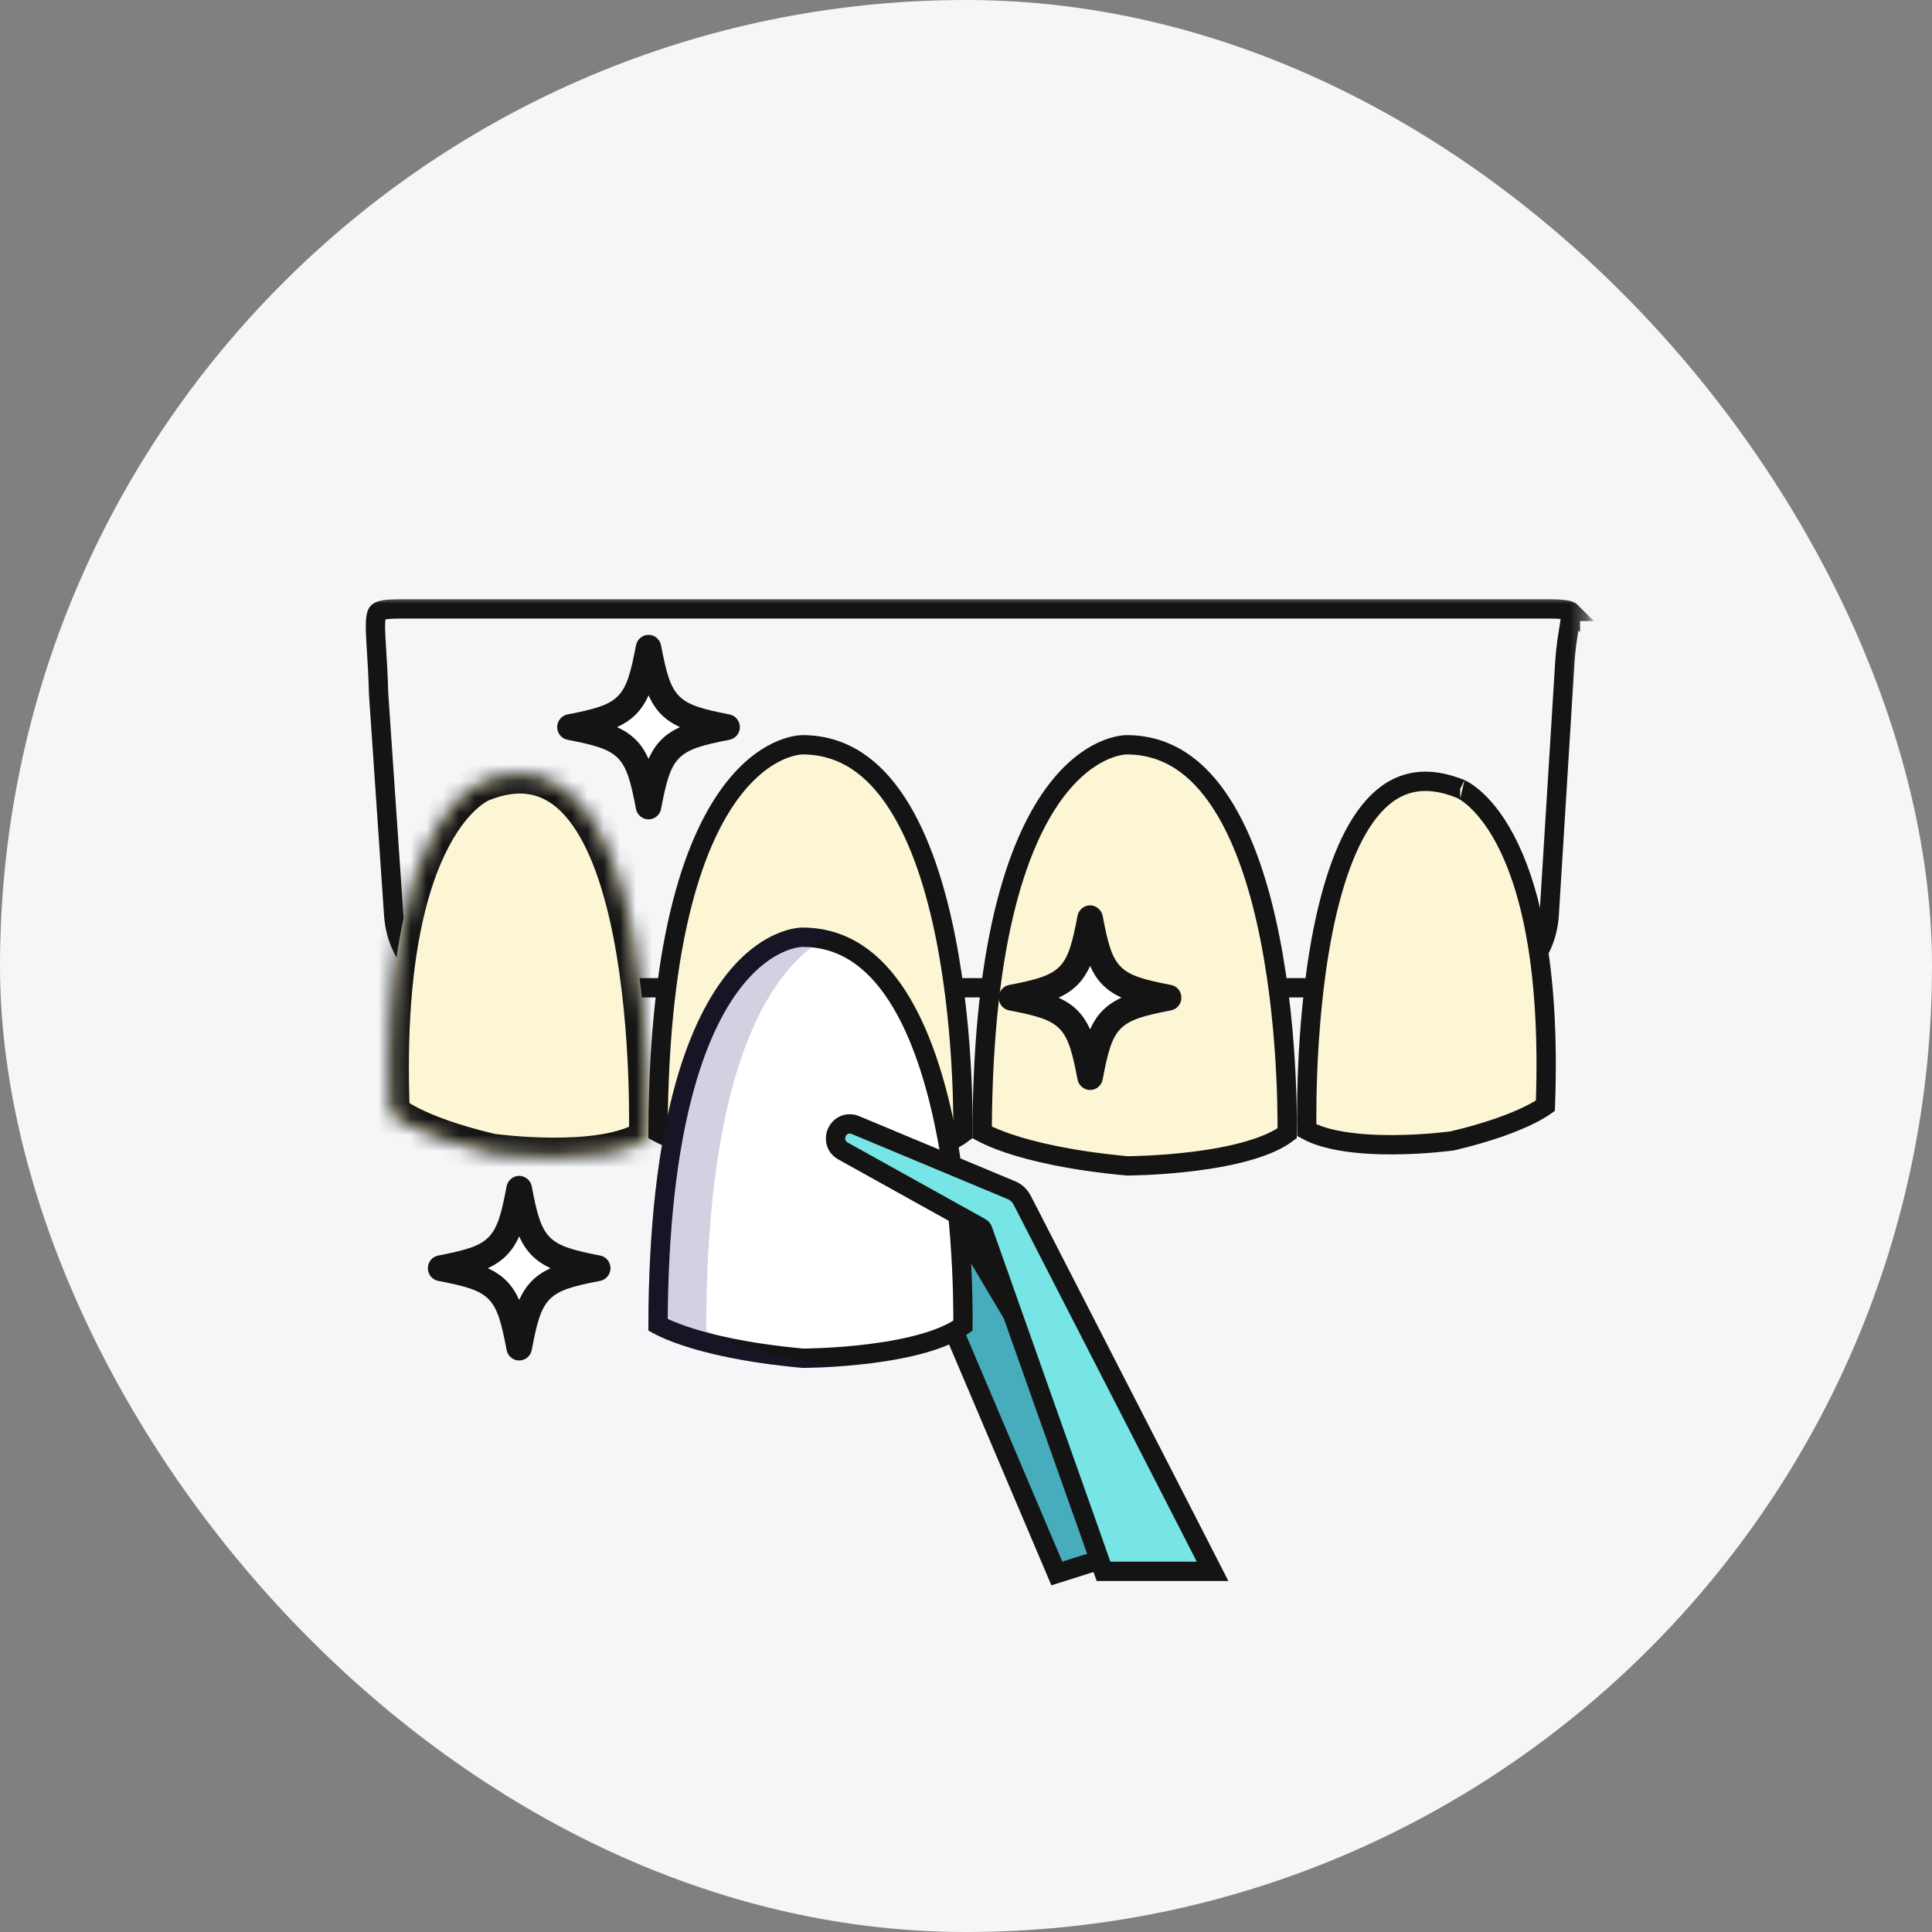
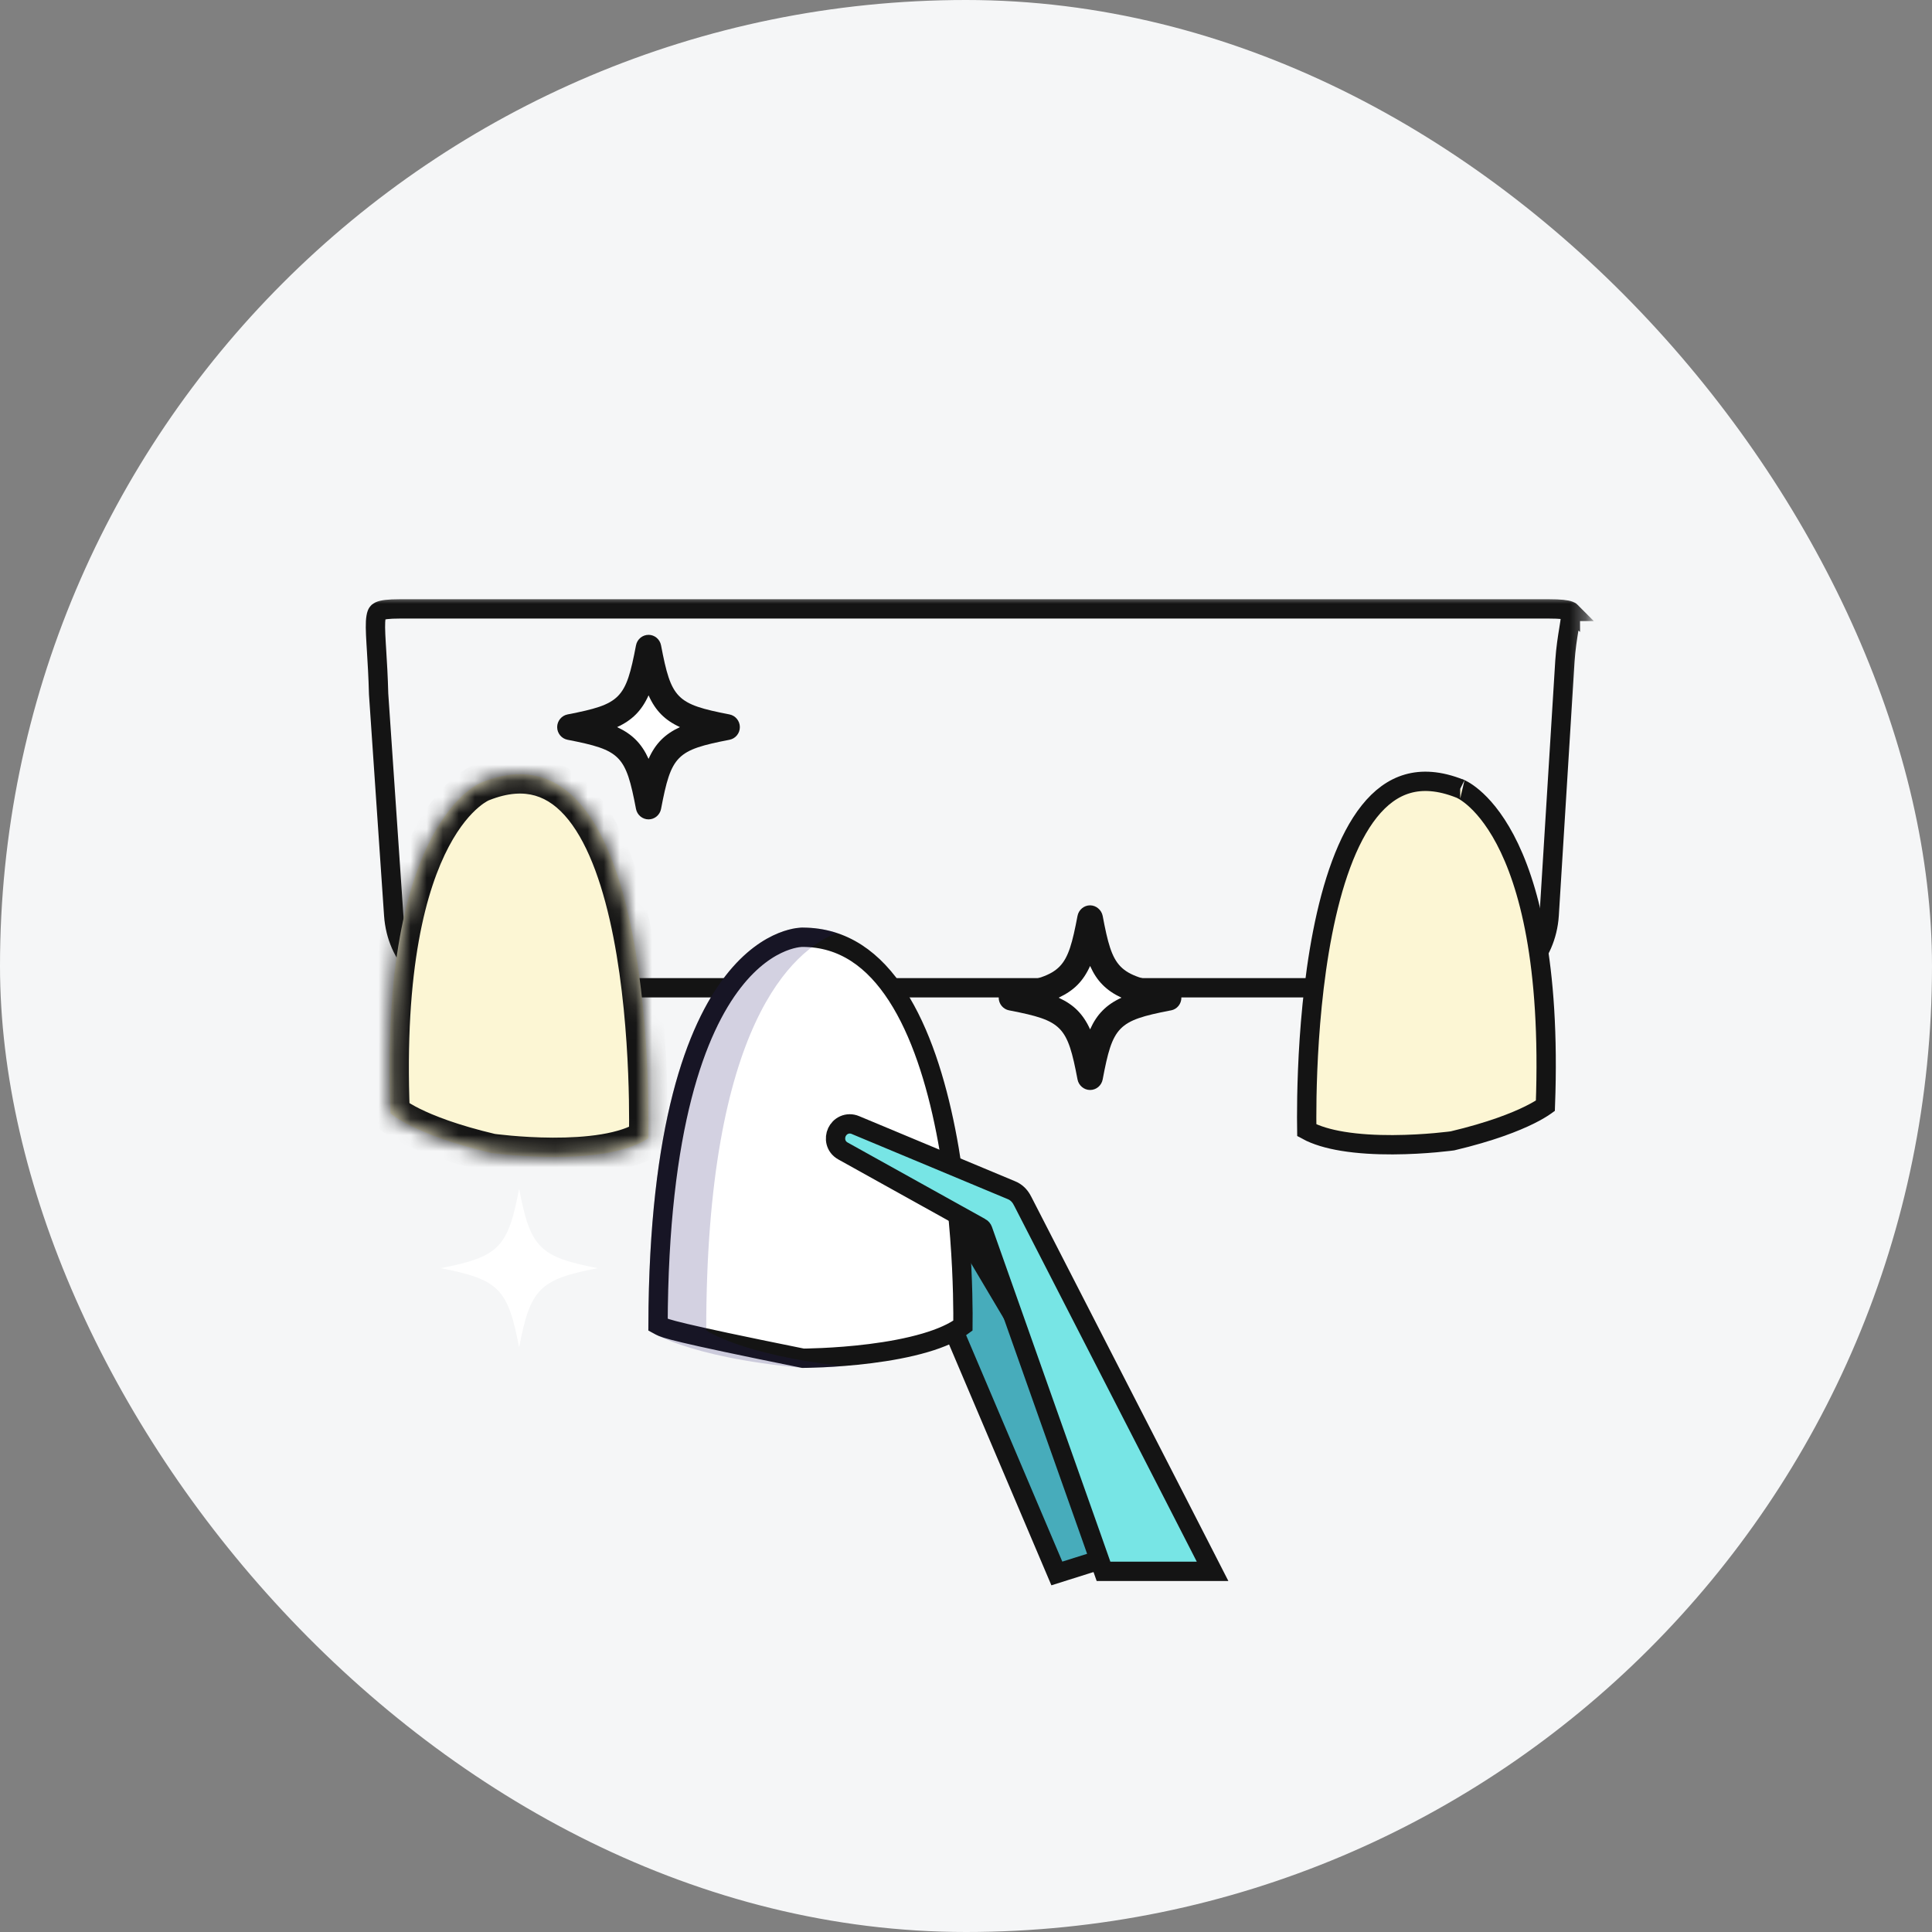
<svg xmlns="http://www.w3.org/2000/svg" width="120" height="120" viewBox="0 0 120 120" fill="none">
  <rect x="0" y="0" width="120" height="120" fill="#808080" stroke="none" />
  <g id="span.cs_feature_icon">
    <rect width="120" height="120" rx="60" fill="#F5F6F7" />
    <g id="Group 1171277308">
      <g id="Clip path group">
        <mask id="mask0_18359_7010" style="mask-type:luminance" maskUnits="userSpaceOnUse" x="22" y="37" width="77" height="27">
          <g id="bf62b892af">
            <path id="Vector" d="M22 37H98.688V63.337H22V37Z" fill="white" />
          </g>
        </mask>
        <g mask="url(#mask0_18359_7010)">
          <g id="Group">
            <path id="Vector_2" d="M97.199 41.065L97.199 41.069L96.222 56.847C96.222 56.848 96.222 56.848 96.222 56.849C96.045 59.459 94.145 61.353 91.986 61.353H28.697C26.537 61.353 24.636 59.459 24.454 56.847C24.454 56.846 24.454 56.846 24.454 56.846L23.517 43.11C23.489 42.025 23.434 41.13 23.389 40.406C23.379 40.26 23.371 40.12 23.363 39.988C23.314 39.17 23.299 38.667 23.356 38.333C23.382 38.177 23.418 38.099 23.446 38.058C23.468 38.025 23.5 37.992 23.572 37.959C23.759 37.872 24.114 37.82 24.832 37.82H96.219C96.932 37.82 97.293 37.868 97.475 37.938C97.515 37.954 97.535 37.966 97.542 37.972C97.546 37.98 97.552 38 97.556 38.037C97.578 38.22 97.538 38.507 97.449 39.057L97.444 39.088C97.361 39.597 97.254 40.253 97.199 41.065ZM97.547 37.976C97.546 37.976 97.546 37.975 97.545 37.974C97.546 37.975 97.547 37.976 97.547 37.976ZM97.541 37.969C97.54 37.968 97.54 37.968 97.54 37.968C97.54 37.968 97.541 37.968 97.541 37.969Z" stroke="#141414" stroke-width="1.2" />
          </g>
        </g>
      </g>
-       <path id="Vector_3" d="M49.821 46.26L49.828 46.26L49.834 46.26H49.844C52.381 46.26 54.278 47.658 55.723 49.895C57.179 52.147 58.13 55.188 58.743 58.286C59.354 61.374 59.62 64.47 59.733 66.798C59.789 67.961 59.807 68.93 59.811 69.607C59.812 69.945 59.811 70.21 59.809 70.39C59.246 70.815 58.436 71.169 57.471 71.453C56.4 71.769 55.197 71.983 54.059 72.127C52.924 72.27 51.868 72.342 51.095 72.378C50.709 72.396 50.394 72.405 50.177 72.41C50.069 72.412 49.984 72.413 49.928 72.414L49.87 72.414C46.291 72.082 43.953 71.507 42.523 71.026C41.806 70.784 41.317 70.566 41.014 70.413C40.961 70.386 40.913 70.361 40.871 70.338C40.913 57.95 43.277 51.937 45.531 49.031C46.664 47.571 47.775 46.885 48.574 46.56C48.976 46.397 49.304 46.322 49.524 46.289C49.634 46.272 49.717 46.265 49.768 46.262C49.794 46.261 49.812 46.26 49.821 46.26Z" fill="#FCF6D4" stroke="#141414" stroke-width="1.2" />
      <g id="Vector_4">
        <mask id="path-5-inside-1_18359_7010" fill="white">
          <path d="M29.931 48.589C29.931 48.589 23.517 50.888 24.255 69.146C24.255 69.146 25.629 70.46 30.506 71.609C30.506 71.609 37.43 72.584 40.262 70.702C40.262 70.702 41.079 44.159 29.931 48.589Z" />
        </mask>
        <path d="M29.931 48.589C29.931 48.589 23.517 50.888 24.255 69.146C24.255 69.146 25.629 70.46 30.506 71.609C30.506 71.609 37.43 72.584 40.262 70.702C40.262 70.702 41.079 44.159 29.931 48.589Z" fill="#FCF6D4" />
        <path d="M29.931 48.589L30.337 49.718L30.356 49.711L30.375 49.704L29.931 48.589ZM24.255 69.146L23.056 69.195L23.076 69.679L23.426 70.014L24.255 69.146ZM30.506 71.609L30.231 72.777L30.285 72.79L30.339 72.798L30.506 71.609ZM40.262 70.702L40.926 71.701L41.442 71.358L41.461 70.739L40.262 70.702ZM29.931 48.589C29.527 47.459 29.525 47.459 29.524 47.46C29.523 47.46 29.522 47.461 29.521 47.461C29.518 47.462 29.516 47.463 29.514 47.463C29.509 47.465 29.505 47.467 29.499 47.469C29.488 47.473 29.476 47.478 29.462 47.483C29.435 47.495 29.402 47.509 29.363 47.527C29.285 47.562 29.184 47.612 29.066 47.679C28.828 47.813 28.518 48.017 28.164 48.318C27.453 48.922 26.579 49.902 25.756 51.459C24.112 54.566 22.682 59.937 23.056 69.195L25.454 69.098C25.09 60.098 26.497 55.19 27.877 52.582C28.565 51.282 29.249 50.546 29.718 50.148C29.953 49.948 30.138 49.83 30.249 49.767C30.304 49.736 30.341 49.718 30.357 49.711C30.364 49.707 30.367 49.706 30.364 49.708C30.362 49.709 30.359 49.71 30.355 49.711C30.352 49.712 30.35 49.713 30.347 49.714C30.345 49.715 30.343 49.715 30.342 49.716C30.341 49.717 30.34 49.717 30.339 49.717C30.338 49.718 30.337 49.718 29.931 48.589ZM24.255 69.146C23.426 70.014 23.426 70.014 23.427 70.015C23.427 70.015 23.428 70.016 23.428 70.016C23.429 70.017 23.43 70.017 23.431 70.018C23.432 70.02 23.434 70.022 23.436 70.023C23.44 70.027 23.444 70.031 23.448 70.034C23.457 70.043 23.467 70.052 23.479 70.062C23.503 70.083 23.532 70.108 23.568 70.137C23.64 70.196 23.738 70.27 23.866 70.358C24.121 70.534 24.495 70.762 25.019 71.022C26.067 71.541 27.718 72.185 30.231 72.777L30.782 70.441C28.417 69.884 26.942 69.296 26.084 68.871C25.655 68.659 25.381 68.487 25.226 68.381C25.149 68.328 25.101 68.29 25.079 68.273C25.068 68.264 25.063 68.259 25.064 68.26C25.065 68.261 25.067 68.263 25.07 68.266C25.072 68.267 25.074 68.269 25.076 68.271C25.077 68.272 25.079 68.273 25.08 68.275C25.081 68.275 25.081 68.276 25.082 68.277C25.082 68.277 25.083 68.278 25.083 68.278C25.084 68.278 25.084 68.279 24.255 69.146ZM30.506 71.609C30.339 72.798 30.339 72.798 30.34 72.798C30.34 72.798 30.34 72.798 30.34 72.798C30.341 72.798 30.341 72.798 30.342 72.798C30.343 72.798 30.345 72.798 30.347 72.799C30.352 72.799 30.358 72.8 30.365 72.801C30.381 72.803 30.402 72.806 30.43 72.81C30.486 72.817 30.567 72.827 30.669 72.839C30.874 72.863 31.166 72.895 31.526 72.927C32.242 72.991 33.232 73.057 34.317 73.061C35.399 73.066 36.602 73.009 37.739 72.821C38.856 72.636 40.013 72.308 40.926 71.701L39.598 69.702C39.095 70.036 38.324 70.292 37.347 70.454C36.389 70.612 35.33 70.665 34.327 70.661C33.328 70.657 32.409 70.597 31.739 70.537C31.405 70.507 31.135 70.478 30.95 70.456C30.858 70.445 30.786 70.436 30.739 70.43C30.716 70.427 30.698 70.424 30.687 70.423C30.682 70.422 30.678 70.422 30.676 70.421C30.674 70.421 30.674 70.421 30.673 70.421C30.673 70.421 30.673 70.421 30.673 70.421C30.673 70.421 30.673 70.421 30.673 70.421C30.674 70.421 30.674 70.421 30.506 71.609ZM40.262 70.702C41.461 70.739 41.461 70.738 41.461 70.738C41.461 70.737 41.461 70.737 41.461 70.736C41.461 70.735 41.461 70.734 41.462 70.732C41.462 70.728 41.462 70.722 41.462 70.715C41.462 70.701 41.463 70.681 41.464 70.654C41.465 70.602 41.466 70.525 41.468 70.425C41.471 70.225 41.475 69.936 41.475 69.571C41.476 68.84 41.464 67.804 41.414 66.575C41.316 64.125 41.066 60.878 40.455 57.754C39.852 54.67 38.865 51.527 37.186 49.426C36.329 48.354 35.251 47.502 33.909 47.114C32.559 46.724 31.076 46.842 29.488 47.473L30.375 49.704C31.573 49.227 32.504 49.206 33.243 49.42C33.99 49.636 34.677 50.131 35.311 50.924C36.613 52.553 37.513 55.215 38.099 58.214C38.678 61.172 38.92 64.284 39.016 66.672C39.064 67.862 39.076 68.865 39.075 69.569C39.075 69.92 39.072 70.197 39.069 70.384C39.067 70.478 39.065 70.549 39.064 70.597C39.064 70.62 39.063 70.638 39.063 70.649C39.063 70.655 39.063 70.659 39.062 70.662C39.062 70.663 39.062 70.664 39.062 70.664C39.062 70.665 39.062 70.665 39.062 70.665C39.062 70.665 39.062 70.665 40.262 70.702Z" fill="#141414" mask="url(#path-5-inside-1_18359_7010)" />
      </g>
-       <path id="Vector_5" d="M69.954 46.26L69.96 46.26L69.966 46.26H69.977C72.515 46.26 74.413 47.658 75.86 49.895C77.316 52.147 78.268 55.188 78.881 58.286C79.493 61.374 79.759 64.47 79.871 66.798C79.928 67.961 79.946 68.93 79.95 69.607C79.951 69.945 79.95 70.21 79.948 70.39C79.385 70.815 78.574 71.169 77.609 71.453C76.537 71.769 75.333 71.983 74.195 72.127C73.059 72.27 72.002 72.342 71.229 72.378C70.842 72.396 70.528 72.405 70.31 72.41C70.201 72.412 70.117 72.413 70.061 72.414L70.003 72.414C66.427 72.082 64.089 71.507 62.658 71.026C61.94 70.784 61.451 70.566 61.148 70.413C61.094 70.386 61.046 70.361 61.003 70.338C61.046 57.95 63.41 51.937 65.664 49.031C66.796 47.571 67.908 46.885 68.707 46.56C69.109 46.397 69.437 46.322 69.657 46.289C69.767 46.272 69.85 46.265 69.901 46.262C69.927 46.261 69.945 46.26 69.954 46.26Z" fill="#FCF6D4" stroke="#141414" stroke-width="1.2" />
      <path id="Vector_6" d="M65.43 97.23L65.643 97.731L66.162 97.567L70.659 96.151L71.382 95.923L70.994 95.272L70.468 94.389L70.468 94.388L66.05 86.957L66.05 86.957L59.757 76.355L59.75 76.344L59.744 76.334L59.669 76.219C59.506 75.957 59.259 75.772 58.983 75.677L58.983 75.676L49.07 72.251L49.069 72.251C48.832 72.169 48.581 72.186 48.365 72.299C48.161 72.407 48.023 72.582 47.951 72.765C47.805 73.133 47.895 73.666 48.398 73.905C48.399 73.905 48.399 73.905 48.4 73.905L57.218 78.109C57.218 78.109 57.219 78.109 57.219 78.109C57.298 78.148 57.349 78.206 57.373 78.263L57.373 78.263L57.375 78.269L65.43 97.23Z" fill="#47ACBB" stroke="#141414" stroke-width="1.2" />
-       <path id="Vector_7" d="M49.821 58.214L49.828 58.214L49.834 58.215H49.844C52.381 58.215 54.278 59.612 55.724 61.848C57.179 64.1 58.13 67.139 58.743 70.237C59.354 73.325 59.62 76.419 59.733 78.747C59.789 79.91 59.807 80.878 59.811 81.555C59.812 81.893 59.811 82.158 59.809 82.338C59.246 82.763 58.436 83.117 57.471 83.401C56.4 83.717 55.197 83.931 54.059 84.075C52.924 84.219 51.868 84.29 51.095 84.326C50.709 84.344 50.394 84.353 50.177 84.358C50.069 84.36 49.984 84.361 49.928 84.362L49.87 84.362C46.291 84.032 43.953 83.459 42.523 82.976C41.806 82.734 41.318 82.516 41.015 82.362C40.961 82.335 40.913 82.31 40.871 82.287C40.913 69.901 43.277 63.889 45.531 60.984C46.663 59.524 47.775 58.839 48.574 58.514C48.976 58.351 49.304 58.277 49.524 58.243C49.634 58.226 49.717 58.219 49.768 58.216C49.794 58.215 49.812 58.214 49.821 58.214Z" fill="white" stroke="#141414" stroke-width="1.2" />
+       <path id="Vector_7" d="M49.821 58.214L49.828 58.214L49.834 58.215H49.844C52.381 58.215 54.278 59.612 55.724 61.848C57.179 64.1 58.13 67.139 58.743 70.237C59.354 73.325 59.62 76.419 59.733 78.747C59.789 79.91 59.807 80.878 59.811 81.555C59.812 81.893 59.811 82.158 59.809 82.338C59.246 82.763 58.436 83.117 57.471 83.401C56.4 83.717 55.197 83.931 54.059 84.075C52.924 84.219 51.868 84.29 51.095 84.326C50.709 84.344 50.394 84.353 50.177 84.358C50.069 84.36 49.984 84.361 49.928 84.362L49.87 84.362C41.806 82.734 41.318 82.516 41.015 82.362C40.961 82.335 40.913 82.31 40.871 82.287C40.913 69.901 43.277 63.889 45.531 60.984C46.663 59.524 47.775 58.839 48.574 58.514C48.976 58.351 49.304 58.277 49.524 58.243C49.634 58.226 49.717 58.219 49.768 58.216C49.794 58.215 49.812 58.214 49.821 58.214Z" fill="white" stroke="#141414" stroke-width="1.2" />
      <path id="Vector_8" d="M43.865 82.626C43.865 63.551 49.287 59.019 51.968 57.947C51.315 57.73 50.606 57.614 49.844 57.614C49.844 57.614 40.27 57.282 40.27 82.626C40.27 82.626 42.576 84.297 49.844 84.962C49.844 84.962 50.891 84.962 52.349 84.853C45.947 84.127 43.865 82.626 43.865 82.626Z" fill="#231969" fill-opacity="0.2" />
      <path id="Vector_9" d="M68.401 97.199L68.542 97.6H68.967H74.335H75.316L74.869 96.726L74.367 95.746L74.367 95.746L73.102 93.277L73.102 93.276L63.54 74.643L63.536 74.635L63.532 74.628L63.467 74.51C63.467 74.51 63.466 74.509 63.466 74.508C63.328 74.255 63.106 74.037 62.807 73.919L53.133 69.88C52.901 69.781 52.649 69.782 52.427 69.881C52.215 69.976 52.067 70.143 51.983 70.321C51.813 70.682 51.872 71.218 52.36 71.49C52.36 71.49 52.36 71.49 52.36 71.49C52.36 71.49 52.36 71.49 52.36 71.49L60.902 76.239C60.903 76.239 60.903 76.239 60.903 76.239C60.974 76.279 61.024 76.341 61.046 76.406L61.046 76.406L61.048 76.412L64.958 87.469L64.958 87.469L67.832 95.583L67.832 95.584L68.401 97.199Z" fill="#77E5E5" stroke="#141414" stroke-width="1.2" />
      <path id="Vector_10" d="M72.582 61.96C68.963 62.662 68.4 63.237 67.705 66.892C67.009 63.237 66.446 62.662 62.821 61.96C66.446 61.258 67.009 60.689 67.705 57.034C68.4 60.689 68.963 61.258 72.582 61.96Z" fill="white" />
      <path id="Vector_11" d="M37.122 78.768C33.503 79.47 32.94 80.039 32.244 83.694C31.548 80.039 30.985 79.47 27.366 78.768C30.985 78.066 31.548 77.497 32.244 73.836C32.94 77.497 33.503 78.066 37.122 78.768Z" fill="white" />
      <path id="Vector_12" d="M45.158 45.152C41.533 45.854 40.971 46.423 40.281 50.084C39.585 46.423 39.022 45.854 35.397 45.152C39.022 44.45 39.585 43.881 40.281 40.22C40.971 43.881 41.533 44.45 45.158 45.152Z" fill="white" />
      <path id="Vector_13" d="M90.697 48.993C90.702 48.995 90.712 48.999 90.728 49.006C90.759 49.02 90.811 49.046 90.883 49.086C91.025 49.166 91.241 49.306 91.506 49.531C92.035 49.98 92.766 50.776 93.488 52.139C94.918 54.842 96.316 59.79 95.986 68.681C95.972 68.691 95.958 68.701 95.943 68.711C95.764 68.835 95.466 69.02 95.014 69.245C94.113 69.692 92.605 70.293 90.219 70.86L90.173 70.866C90.124 70.872 90.05 70.882 89.955 70.893C89.765 70.915 89.489 70.945 89.149 70.976C88.467 71.037 87.53 71.098 86.508 71.102C85.485 71.106 84.39 71.052 83.388 70.886C82.513 70.742 81.748 70.518 81.166 70.2C81.163 70.011 81.16 69.744 81.16 69.41C81.159 68.7 81.171 67.688 81.219 66.488C81.316 64.084 81.561 60.937 82.147 57.938C82.738 54.917 83.659 52.135 85.055 50.388C85.745 49.525 86.53 48.941 87.426 48.683C88.317 48.425 89.386 48.471 90.682 48.987L90.692 48.991L90.697 48.993M90.697 48.993L90.699 48.994L90.697 48.993M90.697 48.993L90.697 48.993L90.695 48.992C90.694 48.992 90.695 48.992 90.697 48.993M90.697 48.993C90.697 48.993 90.697 48.993 90.697 48.993" fill="#FCF6D4" stroke="#141414" stroke-width="1.2" />
      <path id="Vector_14" d="M72.737 61.177C72.713 61.177 72.688 61.171 72.664 61.165C69.433 60.535 69.112 60.196 68.489 56.886C68.452 56.698 68.349 56.535 68.21 56.42C68.077 56.305 67.895 56.232 67.708 56.232C67.326 56.232 67 56.511 66.927 56.886C66.298 60.196 65.983 60.535 62.745 61.165C62.727 61.171 62.703 61.177 62.679 61.177C62.304 61.249 62.031 61.582 62.031 61.969C62.031 62.351 62.304 62.684 62.679 62.756C62.703 62.756 62.727 62.762 62.745 62.768C65.983 63.398 66.298 63.737 66.927 67.047C67 67.422 67.326 67.701 67.708 67.701C68.089 67.701 68.416 67.428 68.489 67.047C69.112 63.737 69.433 63.398 72.664 62.768C72.688 62.762 72.713 62.756 72.737 62.756C73.112 62.684 73.378 62.351 73.378 61.969C73.378 61.582 73.112 61.249 72.737 61.177ZM67.708 63.936C67.496 63.464 67.242 63.083 66.933 62.768C66.612 62.441 66.225 62.187 65.753 61.969C66.225 61.746 66.612 61.491 66.933 61.165C67.242 60.85 67.496 60.469 67.708 59.997C67.92 60.469 68.168 60.85 68.482 61.165C68.803 61.491 69.184 61.746 69.656 61.969C69.184 62.187 68.803 62.441 68.482 62.768C68.168 63.083 67.92 63.464 67.708 63.936Z" fill="#141414" />
-       <path id="Vector_15" d="M37.276 77.984C33.978 77.343 33.657 77.022 33.028 73.688C32.992 73.5 32.889 73.337 32.755 73.222C32.616 73.107 32.435 73.034 32.247 73.034C31.866 73.034 31.539 73.313 31.466 73.688C30.837 77.022 30.516 77.343 27.218 77.984C26.843 78.057 26.577 78.384 26.577 78.771C26.577 79.153 26.843 79.485 27.218 79.558C30.516 80.193 30.837 80.514 31.466 83.849C31.539 84.23 31.866 84.502 32.247 84.502C32.628 84.502 32.955 84.23 33.028 83.849C33.657 80.514 33.978 80.193 37.276 79.558C37.651 79.485 37.918 79.153 37.918 78.771C37.918 78.384 37.651 78.057 37.276 77.984ZM32.247 80.738C31.817 79.794 31.236 79.201 30.299 78.771C31.236 78.335 31.817 77.742 32.247 76.798C32.677 77.742 33.264 78.335 34.196 78.771C33.264 79.201 32.677 79.794 32.247 80.738Z" fill="#141414" />
      <path id="Vector_16" d="M45.313 44.375C42.009 43.733 41.694 43.413 41.059 40.084C40.986 39.703 40.659 39.431 40.284 39.431C39.903 39.431 39.576 39.703 39.503 40.084C38.868 43.413 38.553 43.733 35.249 44.375C34.88 44.448 34.607 44.78 34.607 45.162C34.607 45.549 34.88 45.876 35.249 45.948C38.553 46.59 38.868 46.911 39.503 50.245C39.576 50.62 39.903 50.893 40.284 50.893C40.659 50.893 40.986 50.62 41.059 50.245C41.694 46.911 42.009 46.59 45.313 45.948C45.682 45.876 45.954 45.549 45.954 45.162C45.954 44.78 45.682 44.448 45.313 44.375ZM40.284 47.135C39.854 46.184 39.267 45.597 38.329 45.162C39.267 44.732 39.854 44.139 40.284 43.189C40.708 44.139 41.295 44.732 42.233 45.162C41.295 45.597 40.708 46.184 40.284 47.135Z" fill="#141414" />
    </g>
  </g>
</svg>